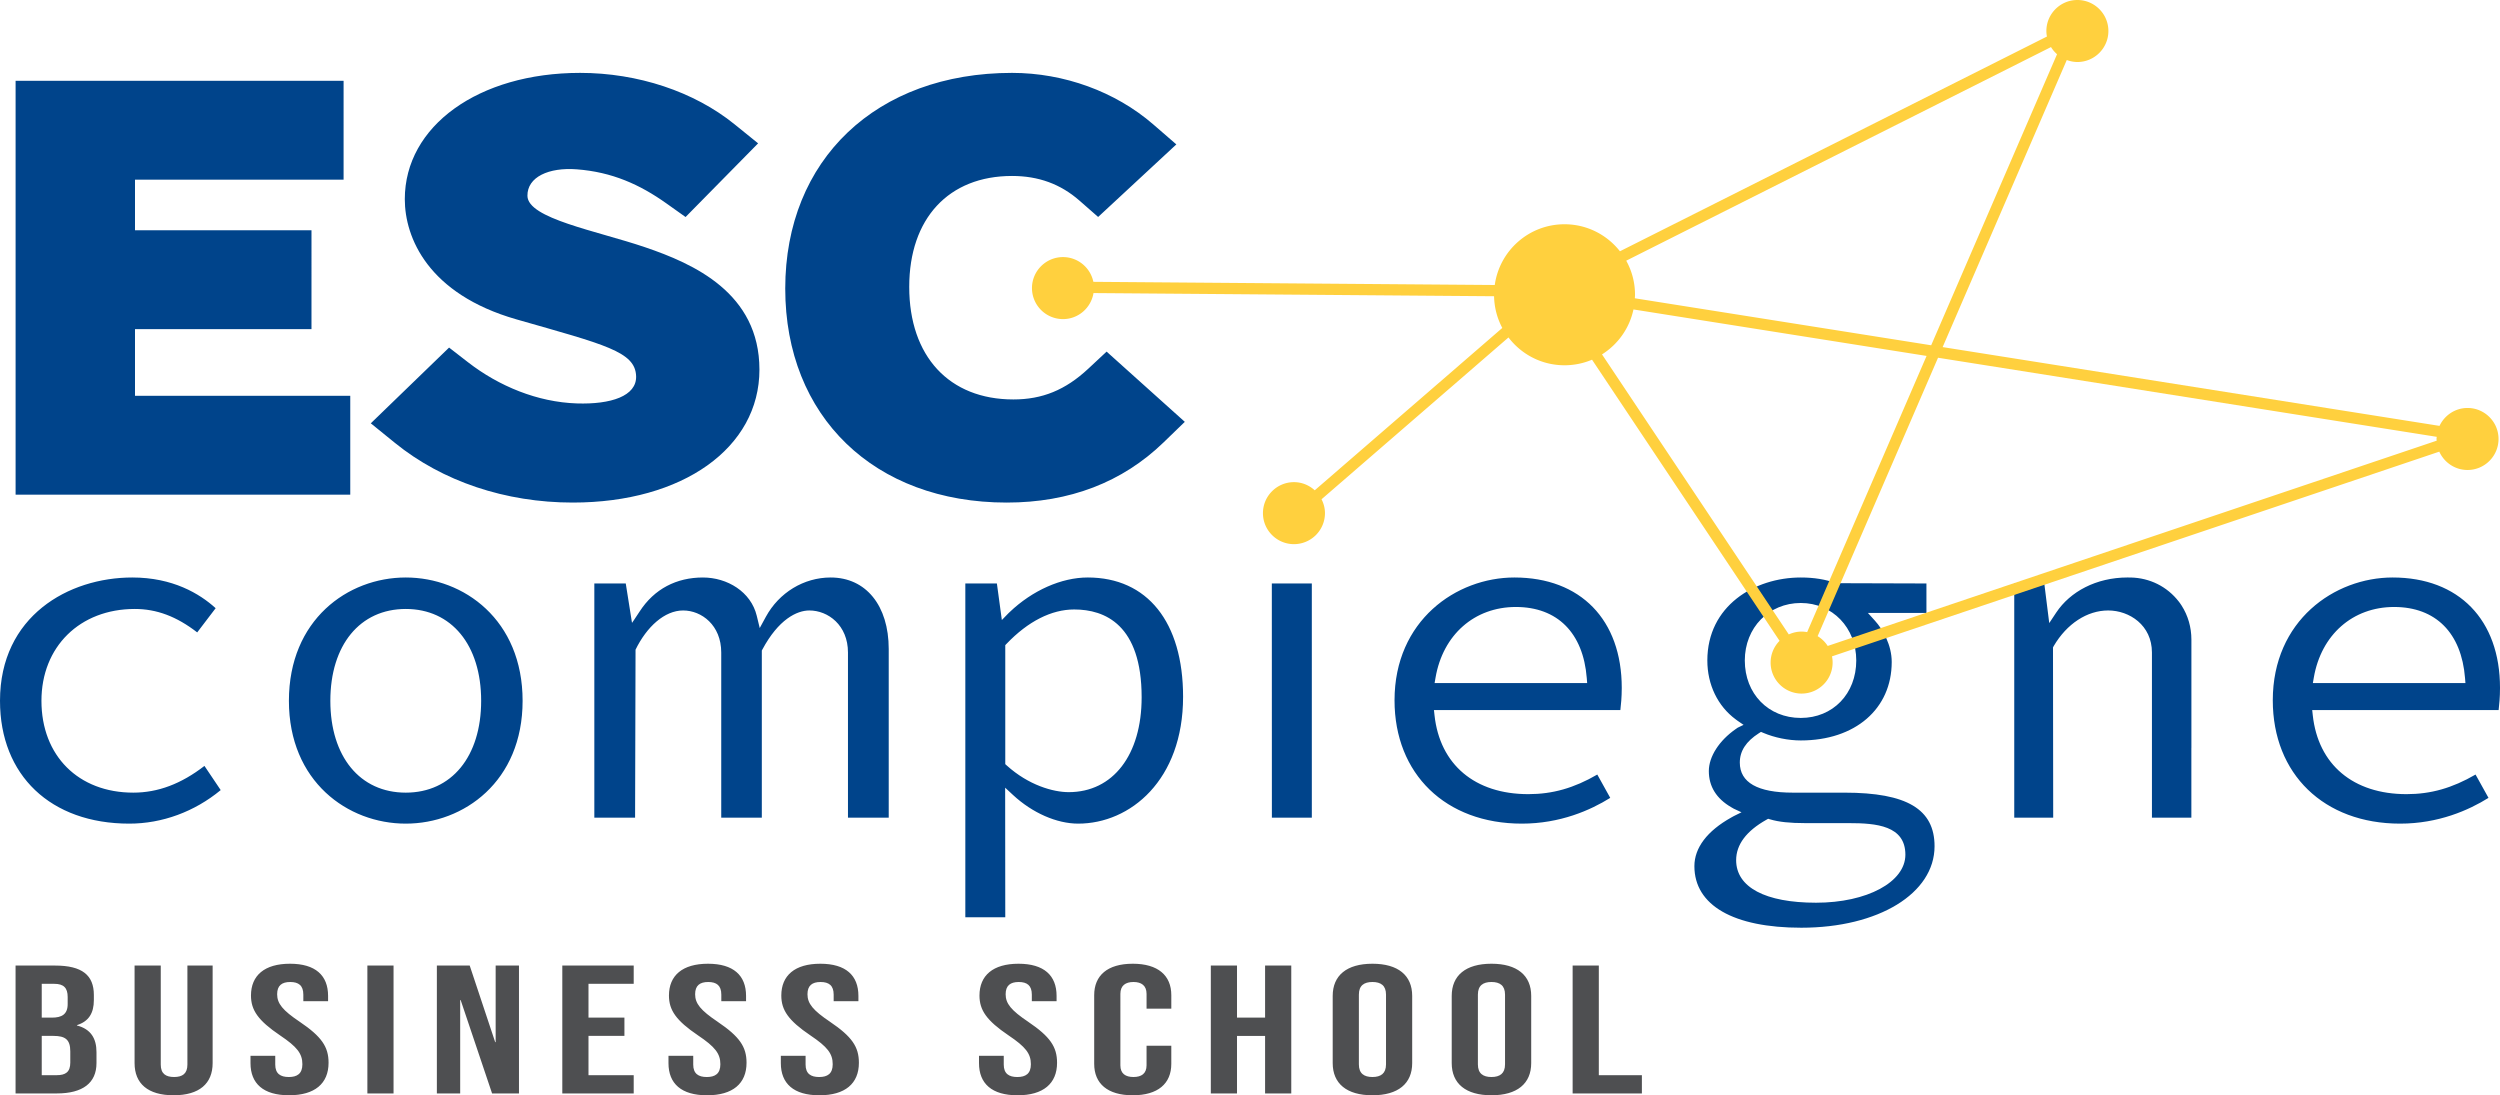
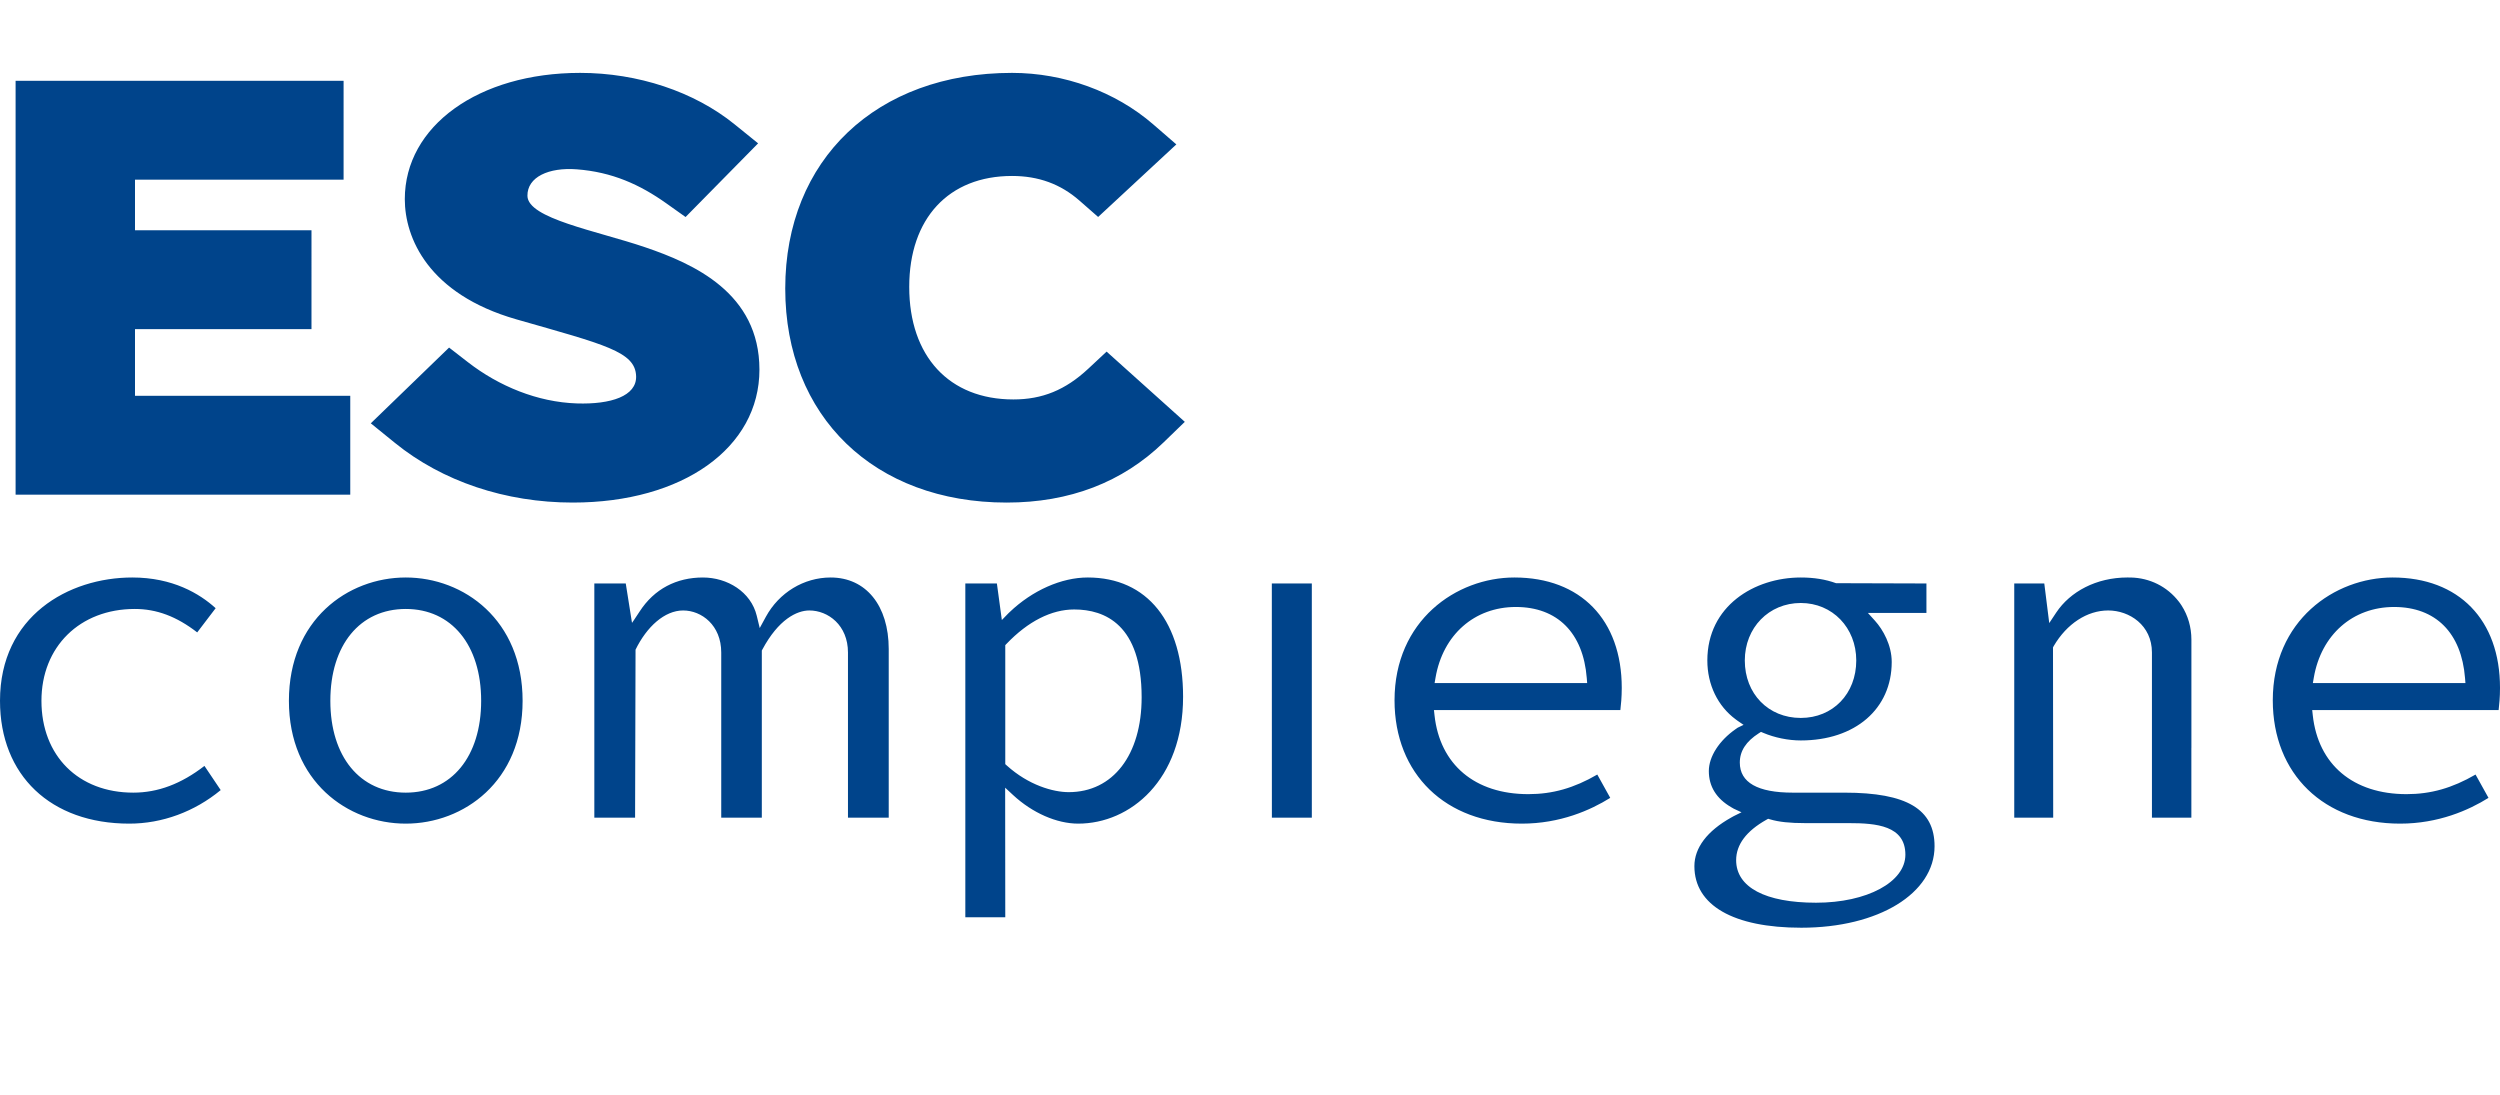
<svg xmlns="http://www.w3.org/2000/svg" viewBox="0 0 547.807 240">
  <path d="M166.408 80.997c0-16.818-14.443-23.215-25.081-26.83-10.638-3.614-25.688-6.276-25.755-11.249-.055-4.134 4.672-6.283 10.81-5.815 7.715.589 13.797 3.31 19.65 7.473l4.192 2.978 15.894-16.143-5.175-4.186c-8.84-7.153-21.169-11.255-33.828-11.255-22.258 0-38.413 11.638-38.413 27.672 0 8.443 5.108 20.792 24.458 26.336 19.351 5.544 26.068 7.05 26.228 12.469.127 4.328-5.5 6.204-13.006 5.953-8.59-.286-17.06-3.77-23.84-9.031l-4.138-3.207-17.155 16.596 5.29 4.29c10.386 8.432 24.223 13.076 38.96 13.076 24.088 0 40.91-11.977 40.91-29.127zm72.038-.186c-4.988 4.646-10.045 6.717-16.391 6.717-14.078 0-22.822-9.452-22.822-24.666 0-14.992 8.632-24.305 22.527-24.305 5.796 0 10.626 1.765 14.77 5.395l4.097 3.59 17.135-15.9-5.09-4.41c-8.264-7.158-19.531-11.262-30.912-11.262-29.725 0-49.696 18.991-49.696 47.257 0 28.05 19.5 46.897 48.522 46.897 13.777 0 25.344-4.437 34.38-13.186l4.65-4.504-17.134-15.39-4.036 3.767zM76.75 86.725H29.582v-14.6h38.672V50.46H29.582V39.364h45.706V17.701H3.418v90.693H76.75v-21.67zm105.266 39.817c-5.866 0-11.308 3.301-14.201 8.615l-1.34 2.463-.658-2.705c-1.273-5.243-6.446-8.373-11.798-8.373-5.758 0-10.65 2.484-13.86 7.452-1.137 1.758-1.672 2.49-1.672 2.49l-1.369-8.633h-6.886v51.315h8.93l.1-36.806c2.452-5.017 6.35-8.593 10.43-8.593 4.046 0 8.348 3.228 8.348 9.21v36.189h8.892v-36.62l.118-.219c3.528-6.595 7.549-8.56 10.299-8.56 4.103 0 8.461 3.228 8.461 9.21v36.189h8.93v-36.953c0-9.52-4.995-15.671-12.724-15.671zm222.177 47.146h-11.35c-7.705 0-11.612-2.218-11.612-6.592 0-2.536 1.369-4.64 4.185-6.433l.455-.29.497.211c2.498 1.059 5.495 1.666 8.222 1.666 11.92 0 19.927-6.912 19.927-17.198 0-3.673-1.894-7.07-3.665-9.027l-1.55-1.714h12.822v-6.46l-19.808-.062c-2.307-.84-4.836-1.247-7.726-1.247-10.175 0-20.474 6.245-20.474 18.182 0 5.297 2.273 10.008 6.238 12.923l.419.308 1.281.877-1.281.616-.441.306c-3.632 2.522-5.89 6.047-5.89 9.198 0 3.381 1.663 6.056 4.944 7.949l.513.296 1.7.793-1.7.84-.527.294c-5.294 2.955-8.093 6.645-8.093 10.672 0 8.573 8.536 13.489 23.42 13.489 16.923 0 29.205-7.51 29.205-17.856 0-8.12-6.078-11.741-19.71-11.741zm-9.603-41.558c6.931 0 12.158 5.414 12.158 12.594 0 7.297-5.113 12.593-12.158 12.593-7.106 0-12.265-5.296-12.265-12.593 0-7.18 5.273-12.594 12.265-12.594zm3.343 65.677c-11.124 0-17.505-3.397-17.505-9.32 0-3.41 2.232-6.391 6.633-8.861l.38-.214.417.125c1.918.574 4.318.83 7.783.83h9.494c5.988 0 12.377.536 12.377 6.918 0 5.998-8.416 10.522-19.579 10.522zm-368.729-24.12c-12.036 0-20.123-8.087-20.123-20.123 0-11.85 8.41-20.126 20.452-20.126 4.788 0 9.16 1.637 13.679 5.137l4.042-5.306c-3.532-3.205-9.425-6.727-18.266-6.727C15.027 126.542 0 134.998 0 153.564c0 16.35 11.12 26.913 28.33 26.913 7.207 0 14.285-2.603 20.03-7.35l-3.562-5.3c-5.09 3.941-10.2 5.86-15.594 5.86zm59.705-47.145c-12.723 0-25.604 9.282-25.604 27.022 0 17.669 12.881 26.913 25.604 26.913s25.605-9.244 25.605-26.913c0-17.74-12.882-27.022-25.605-27.022zm0 47.146c-10.036 0-16.523-7.9-16.523-20.124 0-12.226 6.487-20.126 16.523-20.126s16.522 7.9 16.522 20.126c0 12.225-6.485 20.124-16.522 20.124zm388.521-41.856c-2.56-3.318-6.39-5.21-10.588-5.288l-.012.007-.66-.01c-6.804 0-12.553 3.09-15.606 7.688l-1.53 2.304-1.086-8.682h-6.581v51.315h8.534l-.044-37.299.168-.319c2.863-4.873 7.32-7.781 11.924-7.781 4.648 0 9.588 3.228 9.588 9.21v36.189h8.64v-15.273l.008.006v-23.745c0-2.7-.746-5.285-2.156-7.474-.25-.392-.423-.62-.599-.848zm-145.598-5.29c-12.73 0-26.26 9.432-26.26 26.913 0 16.163 11.21 27.022 27.896 27.022 8.416 0 15.067-2.959 19.37-5.647l-2.836-5.109c-5.103 2.965-9.805 4.295-15.115 4.295-11.694 0-19.378-6.461-20.554-17.285l-.125-1.137h40.848c.136-1.108.305-2.87.305-4.87 0-14.916-9.015-24.182-23.53-24.182zm-17.48 23.136l.207-1.2c1.62-9.4 8.528-15.475 17.597-15.475 9.1 0 14.763 5.675 15.54 15.57l.088 1.105h-33.431zm233.455 1.047c0-14.917-9.015-24.183-23.529-24.183-12.729 0-26.26 9.432-26.26 26.913 0 16.163 11.211 27.022 27.897 27.022 8.416 0 15.067-2.959 19.37-5.647l-2.837-5.109c-5.102 2.965-9.804 4.295-15.115 4.295-11.693 0-19.378-6.461-20.554-17.285l-.124-1.137h40.848c.136-1.108.304-2.87.304-4.87zm-41.008-1.047l.207-1.2c1.62-9.4 8.528-15.475 17.599-15.475 9.097 0 14.76 5.675 15.538 15.57l.088 1.105h-33.432zm-268.47-23.136c-5.732 0-12.116 2.831-17.08 7.573l-.299.285-1.424 1.465-1.086-8.014h-6.916v73.142h8.753l-.026-28.391 1.725 1.6c4.237 3.929 9.576 6.275 14.277 6.275 11.423 0 22.986-9.544 22.986-27.786 0-16.374-7.817-26.15-20.91-26.15zm-4.15 47.035c-3.433 0-8.8-1.531-13.564-5.83l-.338-.306v-26.076l.284-.297c4.706-4.92 9.833-7.52 14.82-7.52 6.742 0 14.777 3.34 14.777 19.252 0 12.622-6.272 20.777-15.978 20.777zm44.519 5.589h8.752V127.85h-8.764l.012 51.315z" fill="#00448b" />
-   <path d="M540.692 89.397c-2.718 0-5.051 1.614-6.137 3.924L425.677 76.056l27.201-62.905a6.717 6.717 0 0 0 2.326.437c3.746 0 6.793-3.049 6.793-6.795S458.95 0 455.204 0s-6.795 3.047-6.795 6.793c0 .416.05.818.122 1.213L354.965 55.06c-2.829-3.6-7.212-5.92-12.145-5.92-7.806 0-14.242 5.793-15.285 13.31l-87.956-.696c-.638-3.09-3.38-5.42-6.655-5.42-3.746 0-6.795 3.047-6.795 6.794a6.803 6.803 0 0 0 6.795 6.795c3.373 0 6.16-2.479 6.685-5.707l87.777.696c.052 2.508.693 4.87 1.803 6.947l-41.1 35.577c-1.207-1.098-2.795-1.786-4.551-1.786-3.747 0-6.796 3.047-6.796 6.793s3.05 6.794 6.796 6.794a6.801 6.801 0 0 0 6.793-6.794c0-1.099-.287-2.122-.752-3.042l40.964-35.459c2.823 3.7 7.264 6.097 12.277 6.097 2.14 0 4.178-.436 6.031-1.223l41.093 61.606a6.766 6.766 0 0 0-1.961 4.763c0 3.747 3.049 6.795 6.795 6.795a6.801 6.801 0 0 0 6.655-8.158l133.072-44.855c1.065 2.362 3.432 4.018 6.187 4.018 3.746 0 6.793-3.048 6.793-6.795s-3.047-6.793-6.793-6.793zm-91.27-79.083a6.8 6.8 0 0 0 1.324 1.565l-27.58 63.779L358.23 65.36c.013-.257.04-.51.04-.77 0-2.71-.703-5.253-1.927-7.467l93.079-46.809zm-91.493 57.492l64.229 10.185-26.172 60.523a6.764 6.764 0 0 0-1.208-.122 6.729 6.729 0 0 0-2.812.627l-40.93-61.363c3.471-2.187 6.015-5.706 6.893-9.85zm42.563 73.736a6.811 6.811 0 0 0-2.206-2.144l26.382-61.01 109.276 17.33c-.011.159-.048.31-.048.472 0 .128.03.247.038.373l-133.442 44.98z" fill="#ffd03e" />
-   <path d="M16.863 224.707v-.08c2.557-.802 3.704-2.603 3.704-5.486v-1.12c0-4.325-2.556-6.446-8.502-6.446H3.41v28.024h9.023c5.735 0 8.708-2.322 8.708-6.646v-2.402c0-2.963-1.2-5.044-4.277-5.844zm-7.716-9.128h2.762c2.035 0 2.92.88 2.92 2.881v1.562c0 2.243-1.303 2.963-3.44 2.963H9.146v-7.406zm6.256 17.254c0 2.083-1.042 2.763-2.971 2.763H9.147v-8.608H11.7c2.608 0 3.702.8 3.702 3.403v2.442zm25.662.44c0 2.002-1.095 2.723-2.92 2.723s-2.92-.72-2.92-2.722v-21.7h-5.737v21.38c0 4.484 2.921 7.046 8.552 7.046 5.634 0 8.553-2.562 8.553-7.047v-21.378h-5.528v21.699zm24.62-9.368c-3.755-2.522-4.955-4.003-4.955-6.045 0-1.922 1.044-2.682 2.869-2.682 1.825 0 2.868.76 2.868 2.762v1.442h5.423v-1.161c0-4.485-2.764-7.047-8.343-7.047s-8.553 2.562-8.553 6.967c0 3.202 1.565 5.484 6.363 8.727 3.754 2.522 4.9 4.004 4.9 6.326 0 2.081-1.146 2.802-2.97 2.802-1.826 0-2.974-.72-2.974-2.722v-1.922H54.89v1.601c0 4.485 2.815 7.047 8.448 7.047 5.632 0 8.657-2.562 8.657-7.127 0-3.483-1.513-5.724-6.31-8.968zM80.498 239.6h5.737v-28.024H80.5v28.024zm28.11-11.25h-.104l-5.58-16.774h-7.197v28.024h5.11v-20.458h.105l6.885 20.458h5.892v-28.024h-5.11v16.775zm14.606 11.25h15.646v-4.003h-9.908v-8.608h7.873v-4.003h-7.873v-7.406h9.908v-4.004h-15.646v28.024zm34.059-15.694c-3.754-2.522-4.954-4.003-4.954-6.045 0-1.922 1.043-2.682 2.868-2.682s2.87.76 2.87 2.762v1.442h5.422v-1.161c0-4.485-2.764-7.047-8.344-7.047s-8.552 2.562-8.552 6.967c0 3.202 1.565 5.484 6.363 8.727 3.754 2.522 4.902 4.004 4.902 6.326 0 2.081-1.148 2.802-2.973 2.802s-2.973-.72-2.973-2.722v-1.922h-5.423v1.601c0 4.485 2.815 7.047 8.448 7.047 5.631 0 8.656-2.562 8.656-7.127 0-3.483-1.512-5.724-6.31-8.968zm24.619 0c-3.755-2.522-4.955-4.003-4.955-6.045 0-1.922 1.044-2.682 2.87-2.682 1.824 0 2.868.76 2.868 2.762v1.442h5.423v-1.161c0-4.485-2.765-7.047-8.344-7.047s-8.552 2.562-8.552 6.967c0 3.202 1.565 5.484 6.362 8.727 3.755 2.522 4.9 4.004 4.9 6.326 0 2.081-1.145 2.802-2.97 2.802-1.825 0-2.973-.72-2.973-2.722v-1.922h-5.423v1.601c0 4.485 2.814 7.047 8.448 7.047 5.631 0 8.656-2.562 8.656-7.127 0-3.483-1.512-5.724-6.31-8.968zm43.422 0c-3.755-2.522-4.955-4.003-4.955-6.045 0-1.922 1.044-2.682 2.87-2.682s2.868.76 2.868 2.762v1.442h5.423v-1.161c0-4.485-2.765-7.047-8.344-7.047s-8.552 2.562-8.552 6.967c0 3.202 1.564 5.484 6.362 8.727 3.755 2.522 4.902 4.004 4.902 6.326 0 2.081-1.147 2.802-2.972 2.802s-2.973-.72-2.973-2.722v-1.922h-5.423v1.601c0 4.485 2.814 7.047 8.448 7.047 5.631 0 8.656-2.562 8.656-7.127 0-3.483-1.512-5.724-6.31-8.968zm22.897-12.73c-5.527 0-8.448 2.561-8.448 6.886v15.053c0 4.324 2.921 6.886 8.448 6.886 5.528 0 8.448-2.562 8.448-6.886v-3.964h-5.423v4.284c0 1.841-1.147 2.562-2.868 2.562-1.721 0-2.867-.72-2.867-2.562V217.78c0-1.842 1.146-2.602 2.867-2.602 1.72 0 2.868.76 2.868 2.602v3.243h5.423v-2.962c0-4.325-2.92-6.887-8.448-6.887zm28.999 11.81h-6.153v-11.41h-5.737v28.024h5.737v-12.61h6.153v12.61h5.737v-28.024h-5.737v11.41zm23.524-11.81c-5.63 0-8.708 2.561-8.708 7.046v14.732c0 4.485 3.077 7.047 8.708 7.047 5.634 0 8.709-2.562 8.709-7.047v-14.732c0-4.485-3.075-7.047-8.709-7.047zm2.973 22.059c0 2.001-1.148 2.762-2.973 2.762s-2.972-.76-2.972-2.762V217.94c0-2.002 1.147-2.762 2.972-2.762s2.973.76 2.973 2.762v15.294zm23.107-22.06c-5.632 0-8.709 2.562-8.709 7.047v14.732c0 4.485 3.077 7.047 8.709 7.047 5.633 0 8.708-2.562 8.708-7.047v-14.732c0-4.485-3.075-7.047-8.708-7.047zm2.973 22.06c0 2.001-1.148 2.762-2.973 2.762s-2.973-.76-2.973-2.762V217.94c0-2.002 1.148-2.762 2.973-2.762s2.973.76 2.973 2.762v15.294zm20.552 2.362v-24.021h-5.738v28.024h15.175v-4.003h-9.437z" fill="#4e4f51" />
</svg>